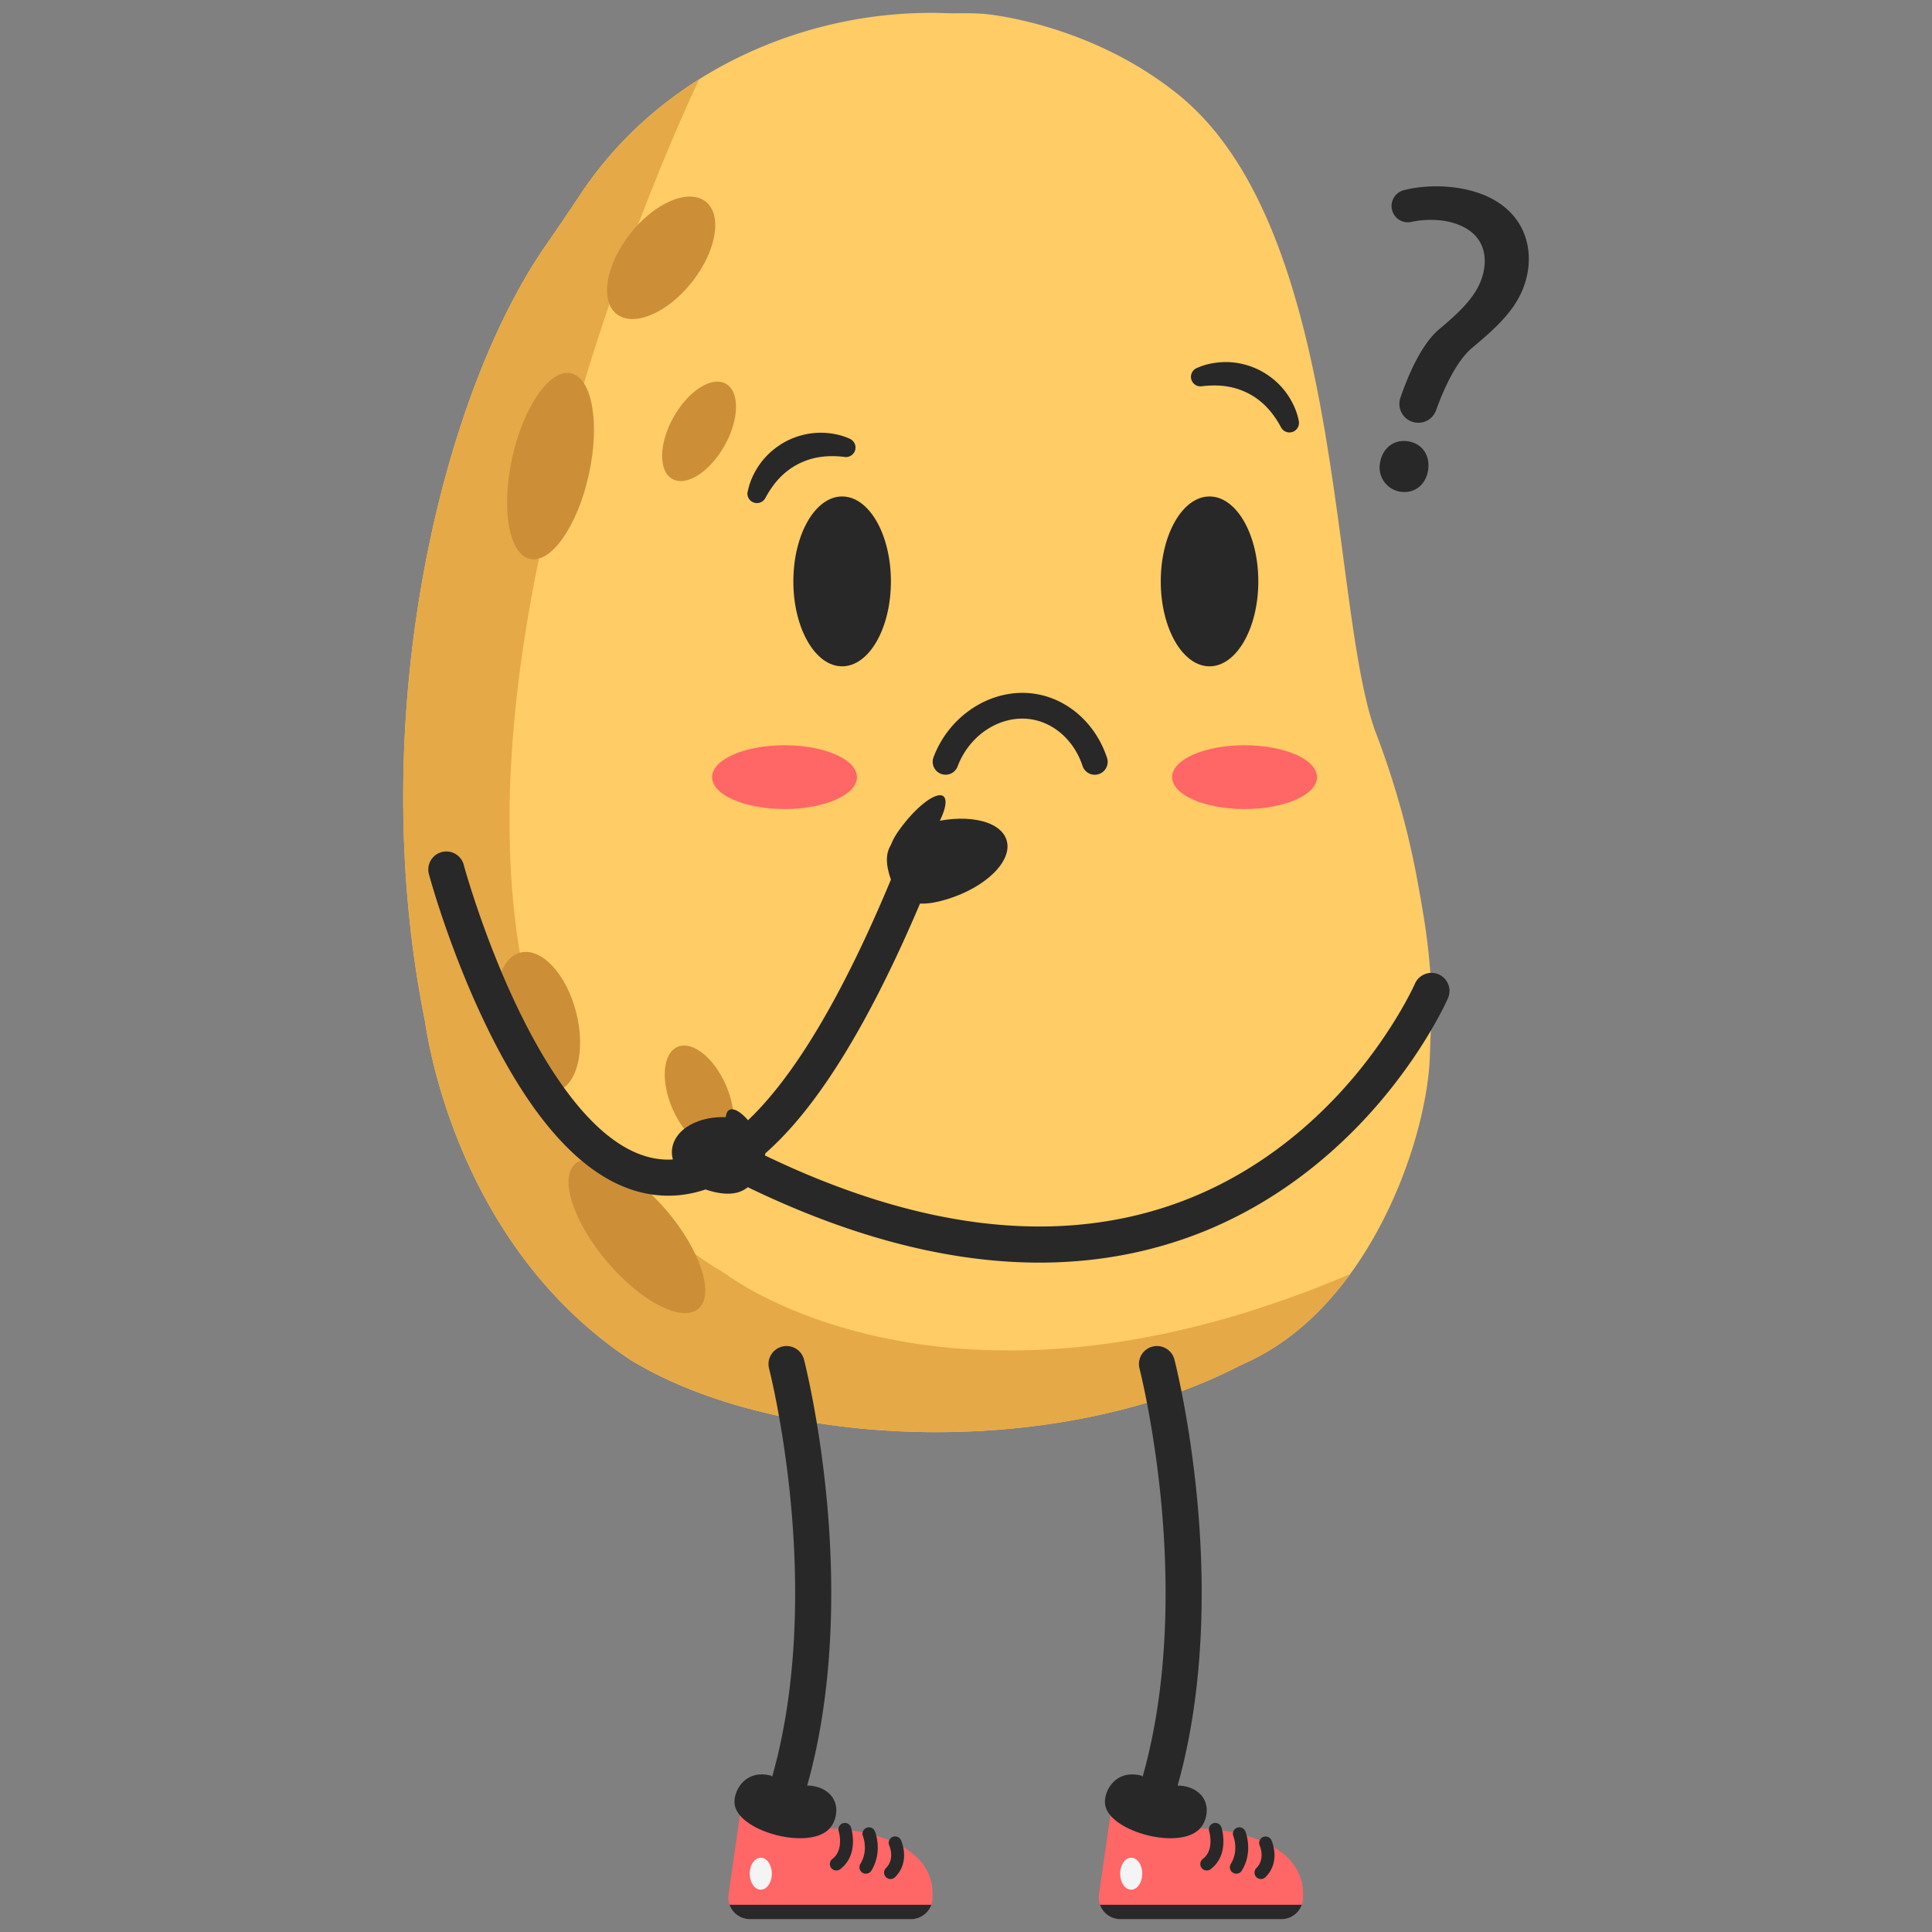
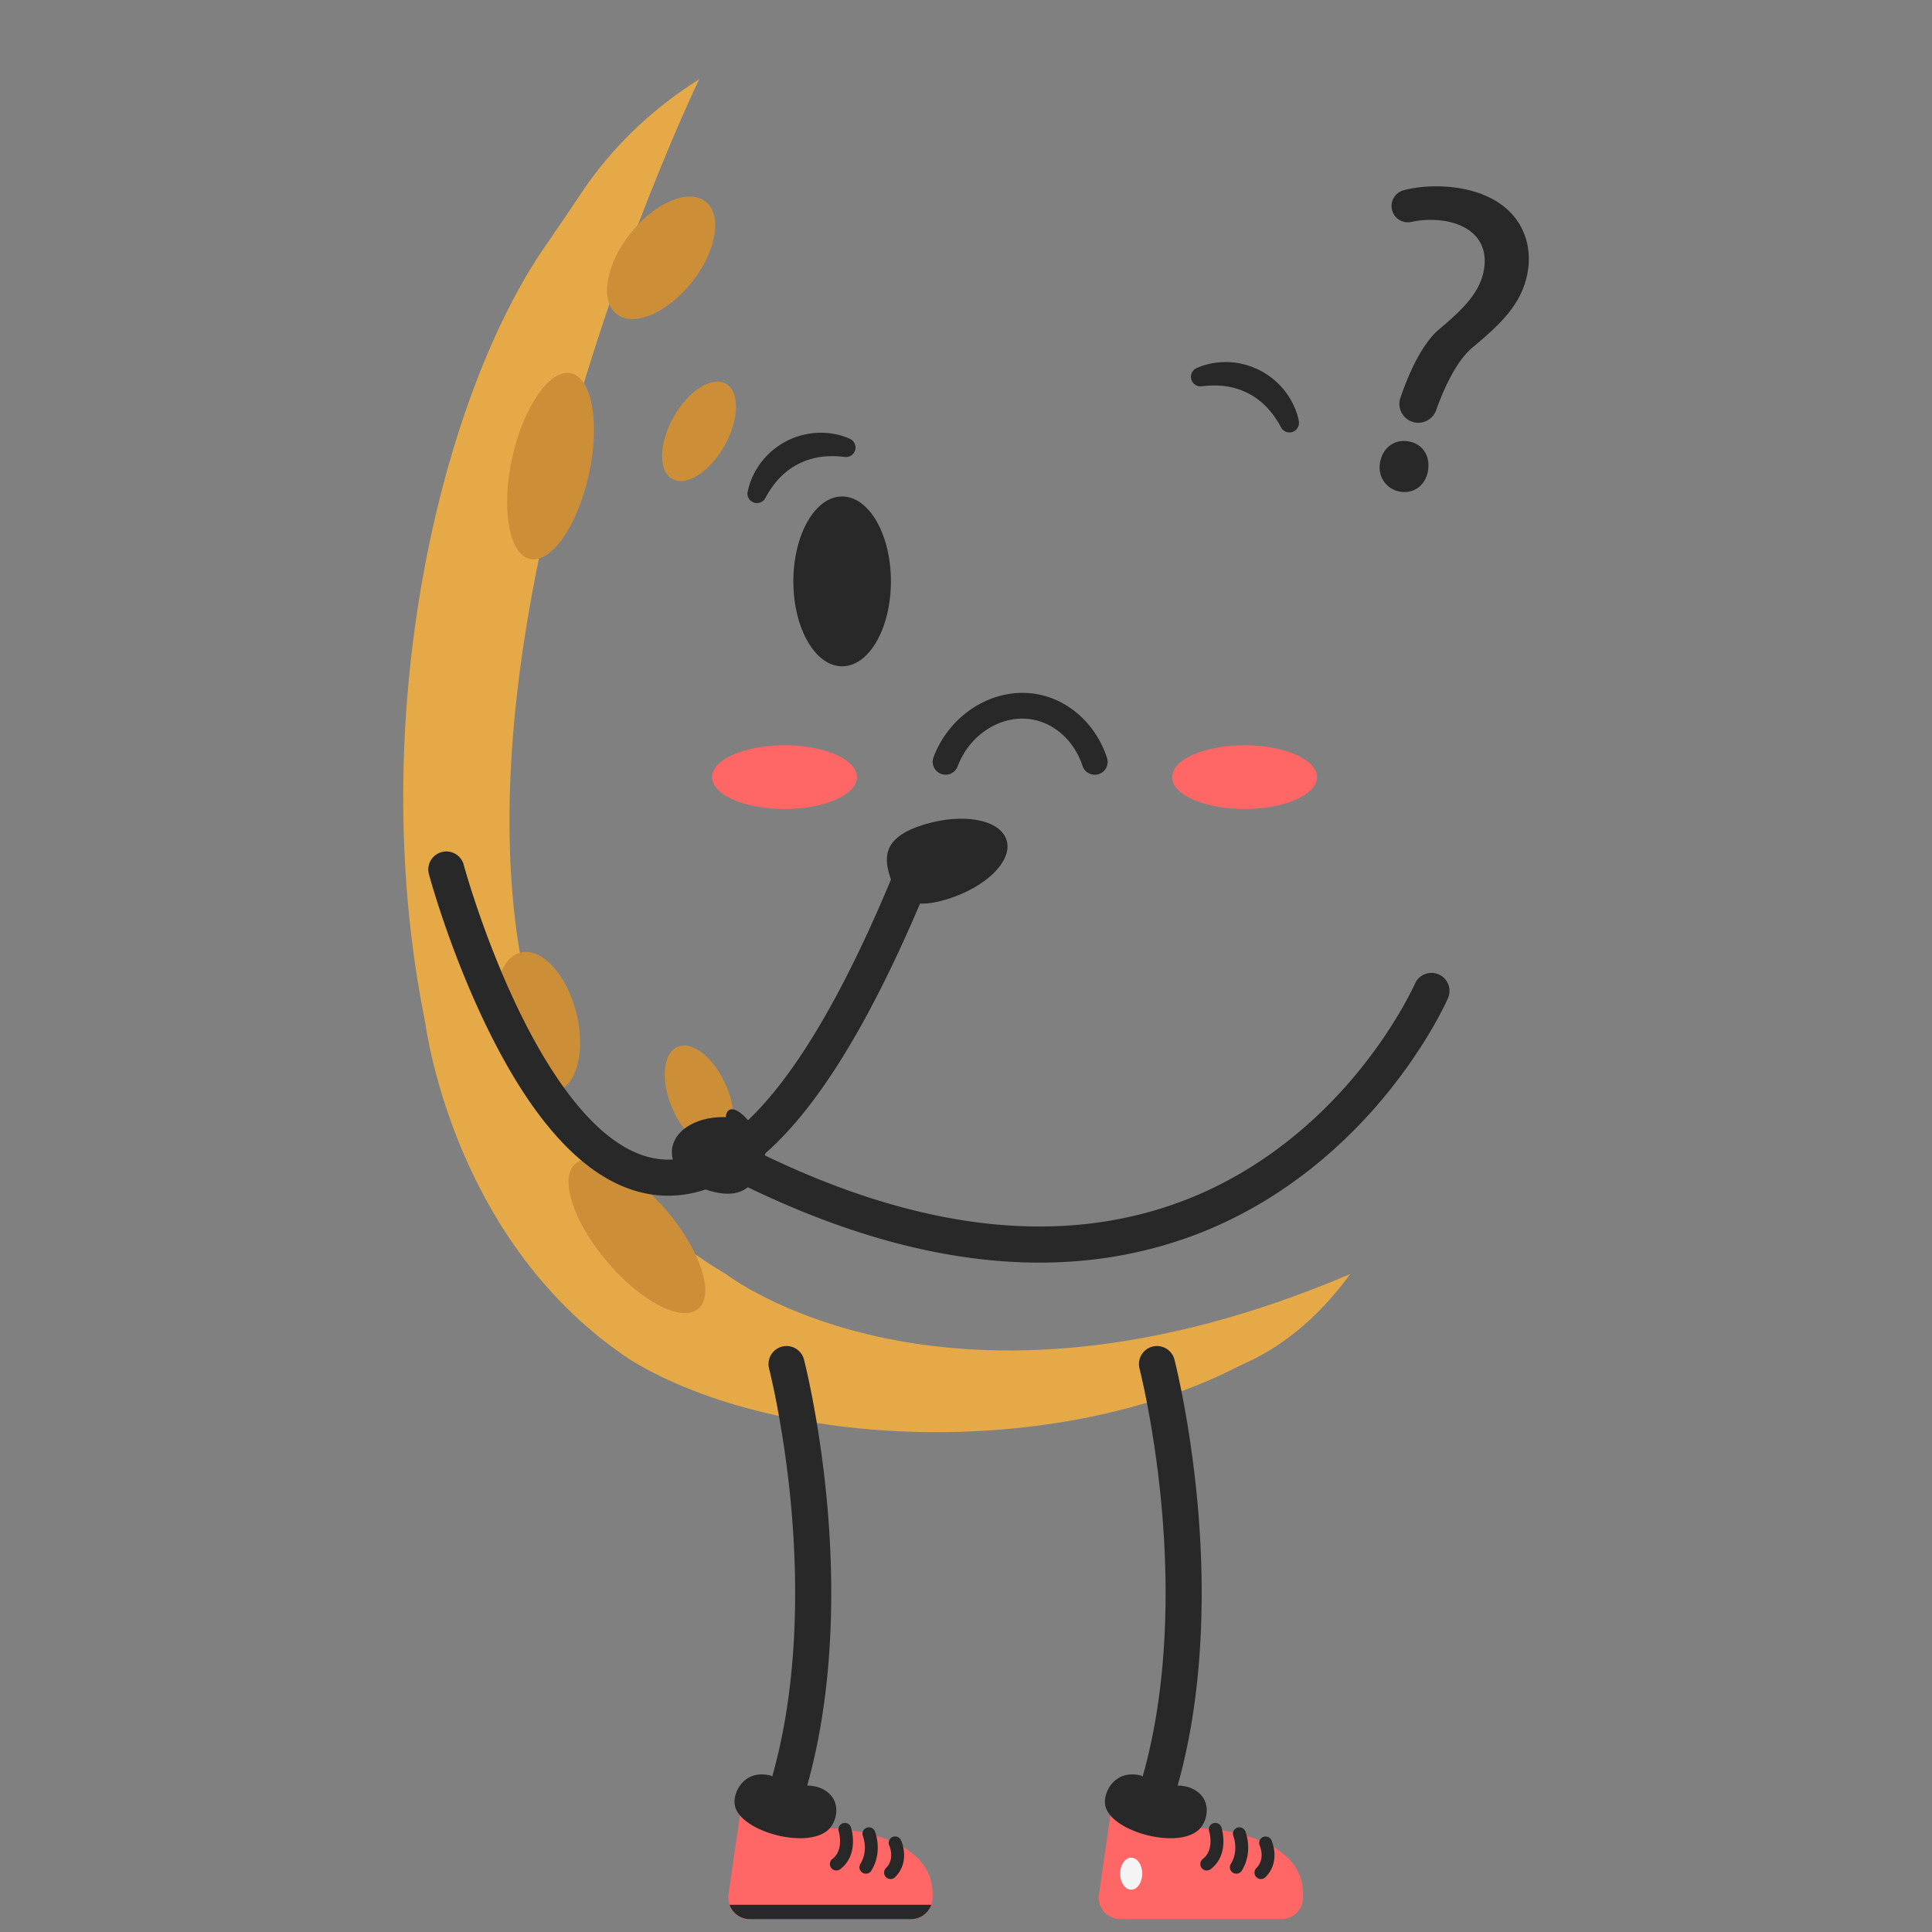
<svg xmlns="http://www.w3.org/2000/svg" id="Layer_1" data-name="Layer 1" viewBox="0 0 1500 1500">
  <rect x="0" y="0" width="1500" height="1500" fill="#808080" stroke="none" />
  <defs>
    <style>.cls-1{fill:#fc6;}.cls-2{fill:#282828;}.cls-3{fill:#e5a948;}.cls-4{fill:#cc8f37;}.cls-5{fill:#f66;}.cls-6{fill:#f4f4f4;}</style>
  </defs>
-   <path class="cls-1" d="M1110.94,799.69c-.31,6.34-.58,12.68-.75,19-1.13,43.09-21,114.37-61.87,170.44-21.3,29.21-48.3,54.28-81.35,69.1q-2.73,1.21-5.37,2.56C819.4,1133.74,604,1125.5,489.78,1056c-134.69-89-157.73-249.31-159.92-263.6C282.51,557.49,342,308,424,190.1q13.51-19.4,26.56-39.11C475,114.1,506.81,84.18,542.84,61.55,600.56,25.27,669.08,7.72,735.12,10.24c7.48.29,16.82-.42,29.36.59,0,0,81.13,6.56,150.56,62.79C1045.22,179,1032.16,474.25,1068.51,569.76c1.38,3.64,8.78,22.7,16.58,49.27a630,630,0,0,1,15.19,63.72C1106.33,715.68,1113.22,753.19,1110.94,799.69Z" />
-   <ellipse class="cls-2" cx="939.08" cy="451.39" rx="37.87" ry="65.94" />
  <ellipse class="cls-2" cx="653.83" cy="451.39" rx="37.87" ry="65.94" />
  <path class="cls-3" d="M1048.32,989.16c-21.3,29.21-48.3,54.28-81.35,69.1q-2.73,1.21-5.37,2.56C819.4,1133.74,604,1125.5,489.78,1056c-134.69-89-157.73-249.31-159.92-263.6C282.51,557.49,342,308,424,190.1q13.51-19.4,26.56-39.11C475,114.1,506.81,84.18,542.84,61.55c0,0-344.77,713.23,20.74,927.61C563.58,989.16,735.23,1122.73,1048.32,989.16Z" />
  <ellipse class="cls-4" cx="494.46" cy="959.88" rx="30.46" ry="73.81" transform="translate(-503.24 547.03) rotate(-40.27)" />
  <ellipse class="cls-4" cx="542.83" cy="851.78" rx="22.69" ry="42.41" transform="translate(-293.29 285.13) rotate(-23.37)" />
  <ellipse class="cls-4" cx="417.79" cy="793.58" rx="30.46" ry="55.67" transform="translate(-183.02 127.74) rotate(-14.3)" />
  <ellipse class="cls-4" cx="427.42" cy="361.87" rx="73.81" ry="30.46" transform="translate(-18.07 701.26) rotate(-77.55)" />
  <ellipse class="cls-4" cx="542.73" cy="334.87" rx="42.41" ry="22.69" transform="translate(-15.15 643.83) rotate(-60.65)" />
  <ellipse class="cls-4" cx="513.28" cy="200.13" rx="55.67" ry="30.46" transform="translate(37.54 477.94) rotate(-51.58)" />
  <ellipse class="cls-5" cx="609.1" cy="603.37" rx="56.24" ry="24.76" />
  <path class="cls-2" d="M580.51,381.94a50,50,0,0,1,3.86-12,61,61,0,0,1,6.52-10.9,59.4,59.4,0,0,1,8.89-9.33,61.8,61.8,0,0,1,10.78-7.21,59,59,0,0,1,24.87-6.5,60.05,60.05,0,0,1,12.66,1,50.54,50.54,0,0,1,12,3.81,7.4,7.4,0,0,1-4,14l-.44-.05a74.47,74.47,0,0,0-9.45-.6,62,62,0,0,0-9.3.64,55.13,55.13,0,0,0-17.18,5.46l-2,1.09c-.33.19-.66.35-1,.55l-.94.61c-.63.41-1.28.79-1.9,1.22s-1.2.9-1.81,1.33a56.85,56.85,0,0,0-6.79,6,63.11,63.11,0,0,0-5.89,7.23,72.86,72.86,0,0,0-5,8.07l-.21.38a7.4,7.4,0,0,1-13.78-4.83Z" />
  <ellipse class="cls-5" cx="966.27" cy="603.37" rx="56.24" ry="24.76" />
  <path class="cls-2" d="M994.47,331.54a74.67,74.67,0,0,0-5-8.07,63,63,0,0,0-5.9-7.23,57.74,57.74,0,0,0-6.78-6.05c-.62-.43-1.22-.88-1.82-1.33s-1.26-.8-1.89-1.21l-.94-.62c-.32-.19-.66-.36-1-.55l-2-1.09a55,55,0,0,0-17.17-5.46,62.18,62.18,0,0,0-9.3-.64,74.51,74.51,0,0,0-9.46.6l-.43.05a7.4,7.4,0,0,1-4-14,50.62,50.62,0,0,1,12.06-3.81,60.67,60.67,0,0,1,12.66-1,59,59,0,0,1,24.86,6.51,61.43,61.43,0,0,1,10.78,7.21,58.94,58.94,0,0,1,8.89,9.33,60.38,60.38,0,0,1,6.52,10.89,50.57,50.57,0,0,1,3.87,12,7.4,7.4,0,0,1-13.78,4.83Z" />
  <path class="cls-2" d="M610.58,1405.4a13.7,13.7,0,0,1-4.12-.63,14,14,0,0,1-9.27-17.49c23.49-76.32,22.24-160.43,17.06-217.55-5.65-62.38-17.11-107.09-17.23-107.54a14,14,0,0,1,27.1-7c.49,1.89,12.08,46.95,18,111.49,5.46,59.78,6.74,148-18.13,228.86A14,14,0,0,1,610.58,1405.4Z" />
  <path class="cls-5" d="M723.94,1474.8a16.11,16.11,0,0,1-.86,4.07A16.79,16.79,0,0,1,707.23,1490h-125a16.77,16.77,0,0,1-16.61-19.19l8.85-61.36,69.75,10S728.3,1421.15,723.94,1474.8Z" />
  <path class="cls-2" d="M598.86,1378.7s10.84,12.3,27.82,7.62c9.31,0,17.37,4.26,20.8,11.13,3.73,7.49,1.3,16.84-3.22,22-15.33,17.35-69.47,3-73.7-17.55-1.45-7,2.5-16.8,10.14-21.4S596.65,1378.06,598.86,1378.7Z" />
  <path class="cls-2" d="M723.08,1478.87A16.79,16.79,0,0,1,707.23,1490h-125a16.79,16.79,0,0,1-15.81-11.13Z" />
  <path class="cls-2" d="M649.31,1452.24a5,5,0,0,1-3-9c9.2-7.08,4.93-21.28,4.88-21.42a5,5,0,0,1,9.54-3c.27.85,6.47,21-8.32,32.37A5,5,0,0,1,649.31,1452.24Z" />
  <path class="cls-2" d="M672.27,1454.73a5,5,0,0,1-4.26-7.62c6.41-10.45,2-21.38,2-21.49a5,5,0,1,1,9.25-3.8c.27.64,6.31,15.78-2.72,30.52A5,5,0,0,1,672.27,1454.73Z" />
  <path class="cls-2" d="M691.41,1458.88a5,5,0,0,1-3.54-8.54c7.21-7.21,2.61-17.39,2.56-17.49a5,5,0,0,1,9.07-4.21c.32.67,7.54,16.68-4.56,28.77A5,5,0,0,1,691.41,1458.88Z" />
-   <ellipse class="cls-6" cx="590.66" cy="1454.73" rx="8.59" ry="12.42" />
  <path class="cls-2" d="M898.19,1405.4a13.81,13.81,0,0,1-4.13-.63,14,14,0,0,1-9.26-17.49c23.48-76.32,22.24-160.43,17.06-217.55-5.65-62.38-17.12-107.09-17.23-107.54a14,14,0,0,1,27.1-7c.49,1.89,12.07,46.95,18,111.49,5.45,59.78,6.74,148-18.14,228.86A14,14,0,0,1,898.19,1405.4Z" />
  <path class="cls-5" d="M1011.55,1474.8a16.11,16.11,0,0,1-.86,4.07A16.8,16.8,0,0,1,994.84,1490h-125a16.77,16.77,0,0,1-16.61-19.19l8.85-61.36,69.75,10S1015.91,1421.15,1011.55,1474.8Z" />
  <path class="cls-2" d="M886.47,1378.7s10.83,12.3,27.82,7.62c9.31,0,17.37,4.26,20.79,11.13,3.74,7.49,1.31,16.84-3.22,22-15.32,17.35-69.46,3-73.7-17.55-1.44-7,2.5-16.8,10.15-21.4S884.25,1378.06,886.47,1378.7Z" />
-   <path class="cls-2" d="M1010.69,1478.87A16.8,16.8,0,0,1,994.84,1490h-125a16.79,16.79,0,0,1-15.81-11.13Z" />
  <path class="cls-2" d="M936.92,1452.24a5,5,0,0,1-3-9c9.2-7.08,4.93-21.28,4.88-21.42a5,5,0,0,1,9.54-3c.27.85,6.46,21-8.33,32.37A5,5,0,0,1,936.92,1452.24Z" />
  <path class="cls-2" d="M959.88,1454.73a5,5,0,0,1-4.26-7.62c6.41-10.45,2-21.38,2-21.49a5,5,0,1,1,9.25-3.8c.26.64,6.31,15.78-2.73,30.52A5,5,0,0,1,959.88,1454.73Z" />
  <path class="cls-2" d="M979,1458.88a5,5,0,0,1-3.54-8.54c7.11-7.11,2.74-17.1,2.55-17.52a5,5,0,0,1,9.08-4.18c.31.67,7.54,16.68-4.56,28.77A5,5,0,0,1,979,1458.88Z" />
  <ellipse class="cls-6" cx="878.26" cy="1454.73" rx="8.59" ry="12.42" />
  <path class="cls-2" d="M735.14,698.21c30.51-9.33,51.27-29.89,46.37-45.9s-33.61-21.44-64.12-12.11-31.51,23.85-26.61,39.87S704.63,707.55,735.14,698.21Z" />
-   <path class="cls-2" d="M718.53,654.87c12.63-16.45,18.85-32.88,13.89-36.68s-19.22,6.45-31.84,22.9-10.67,22.23-5.71,26S705.91,671.33,718.53,654.87Z" />
-   <path class="cls-2" d="M518.82,928.34c-1.76,0-3.51-.06-5.27-.16-48.92-3-94.32-46.54-134.92-129.48-29.06-59.35-44.78-116.94-45.43-119.36a14,14,0,1,1,27-7.31c.2.74,15.83,57.83,43.73,114.72,24.62,50.18,63.91,110.6,111.32,113.48,39.31,2.4,102.75-35.54,181.62-229.81A14,14,0,1,1,722.83,681C687.2,768.72,651,833.81,615.13,874.42,583.54,910.22,551.17,928.34,518.82,928.34Z" />
+   <path class="cls-2" d="M518.82,928.34c-1.76,0-3.51-.06-5.27-.16-48.92-3-94.32-46.54-134.92-129.48-29.06-59.35-44.78-116.94-45.43-119.36a14,14,0,1,1,27-7.31c.2.74,15.83,57.83,43.73,114.72,24.62,50.18,63.91,110.6,111.32,113.48,39.31,2.4,102.75-35.54,181.62-229.81A14,14,0,1,1,722.83,681C687.2,768.72,651,833.81,615.13,874.42,583.54,910.22,551.17,928.34,518.82,928.34" />
  <path class="cls-2" d="M807,980.29c-76,0-158.6-23-247-68.86a14,14,0,0,1,12.9-24.85c127.75,66.3,241.84,82.5,339.1,48.15,68-24,115-69,142.43-102.54,30-36.69,44-68.12,44.12-68.44a14,14,0,0,1,25.67,11.2c-.61,1.39-15.23,34.59-47.42,74.12C1047.07,885.58,996,934.64,921.7,961Q867.26,980.29,807,980.29Z" />
  <path class="cls-2" d="M554.78,925.53c-23.2-5.28-37.49-22.24-31.92-37.88s28.92-24,52.12-18.77,22.47,18.82,16.9,34.46S578,930.8,554.78,925.53Z" />
  <path class="cls-2" d="M572.53,895.25c-8.28-14-11.47-28.78-7.14-32.93s14.56,3.86,22.83,17.89,6.11,19.7,1.78,23.85S580.8,909.28,572.53,895.25Z" />
  <path class="cls-2" d="M734.12,601.47A10,10,0,0,1,724.76,588c12.82-34.21,47.64-55.26,81-48.94,24.65,4.66,45.24,23.57,53.72,49.32a10,10,0,1,1-19,6.26c-6.21-18.85-21-32.62-38.45-35.93-23.92-4.53-49.08,11.08-58.53,36.31A10,10,0,0,1,734.12,601.47Z" />
  <path class="cls-2" d="M1098.6,328a14.63,14.63,0,0,1-11.32-19.14c5.63-16.51,15.93-41.27,30.1-53.26,20-16.64,31.8-29.41,34.72-46,3.31-18.82-6.29-33.44-29.47-37.9a71.84,71.84,0,0,0-27,.61,12.61,12.61,0,0,1-15-10h0a12.62,12.62,0,0,1,9.16-14.6c13-3.41,29.32-4.05,44.18-1.44,42.44,7.46,57,37,52.09,65.08-4.41,25.1-21.61,40.71-43,58.63-13.16,11-23,34.34-28.08,48.52A14.63,14.63,0,0,1,1098.6,328Zm-27.34,32.7c1.4-12.56,11-20.05,22.41-18,10.92,1.92,17,11.35,15,22.9-1.91,10.83-10.44,18-21.85,16.1A19,19,0,0,1,1071.26,360.66Z" />
</svg>